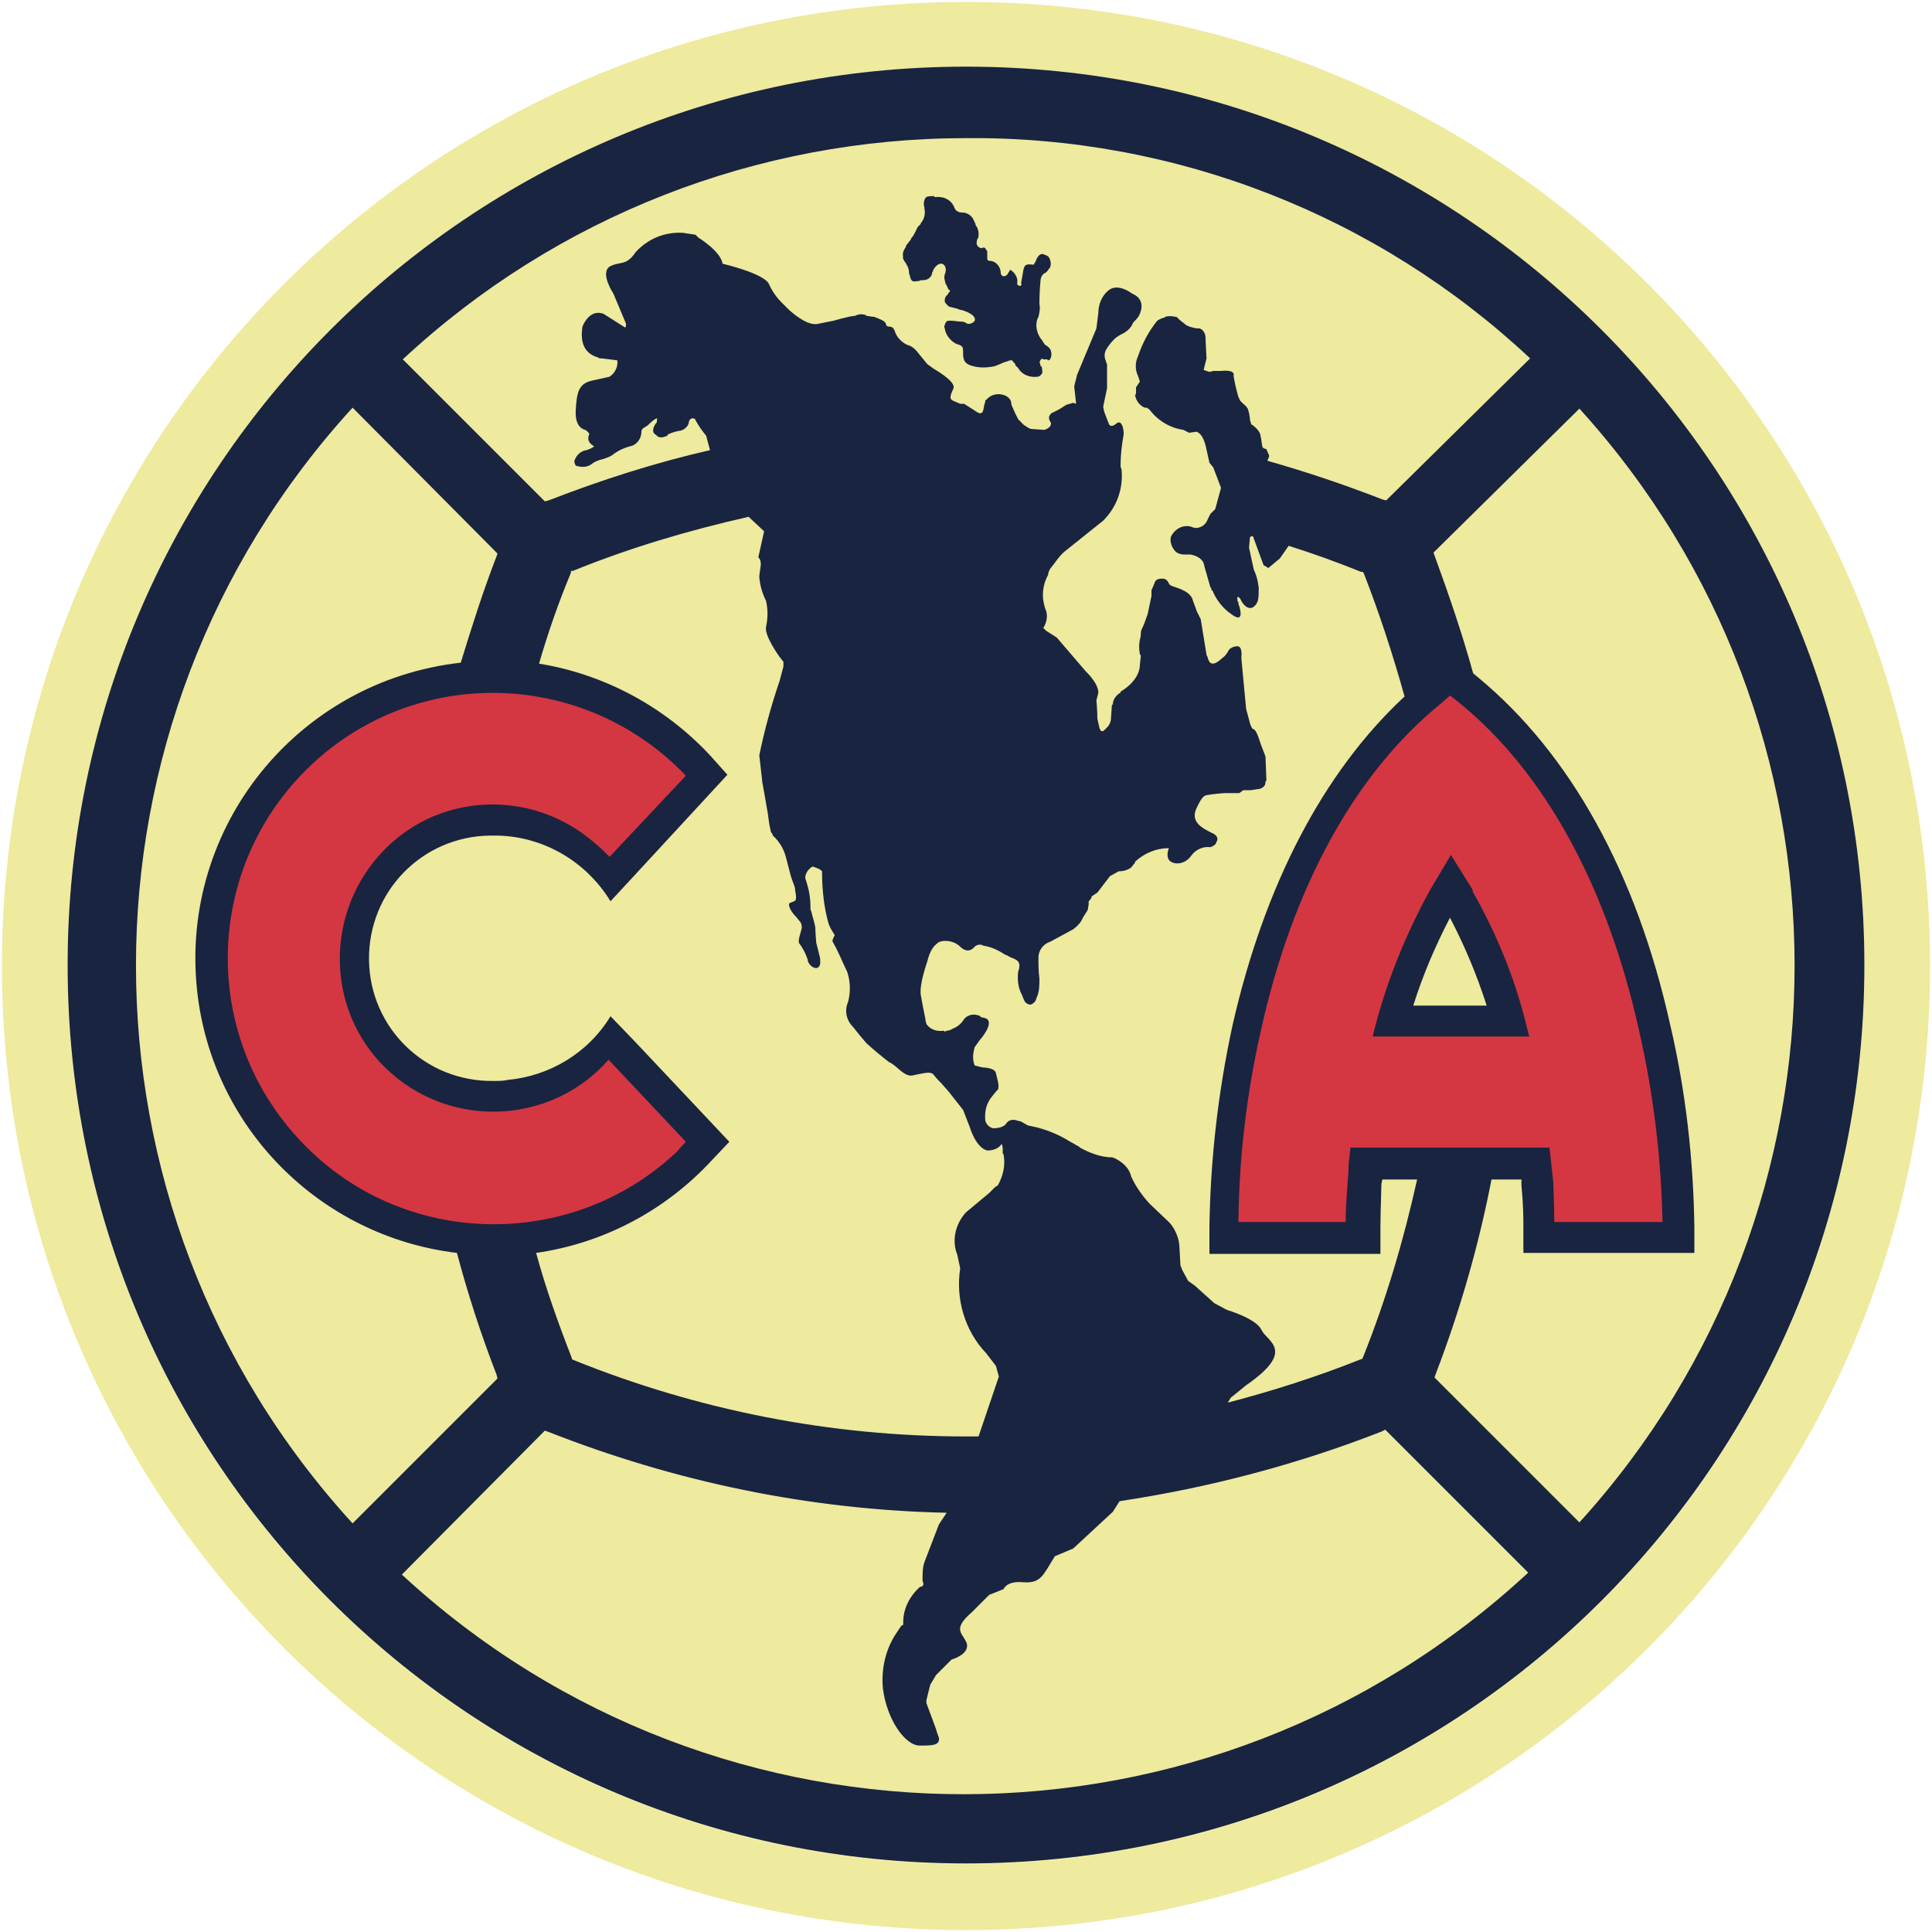
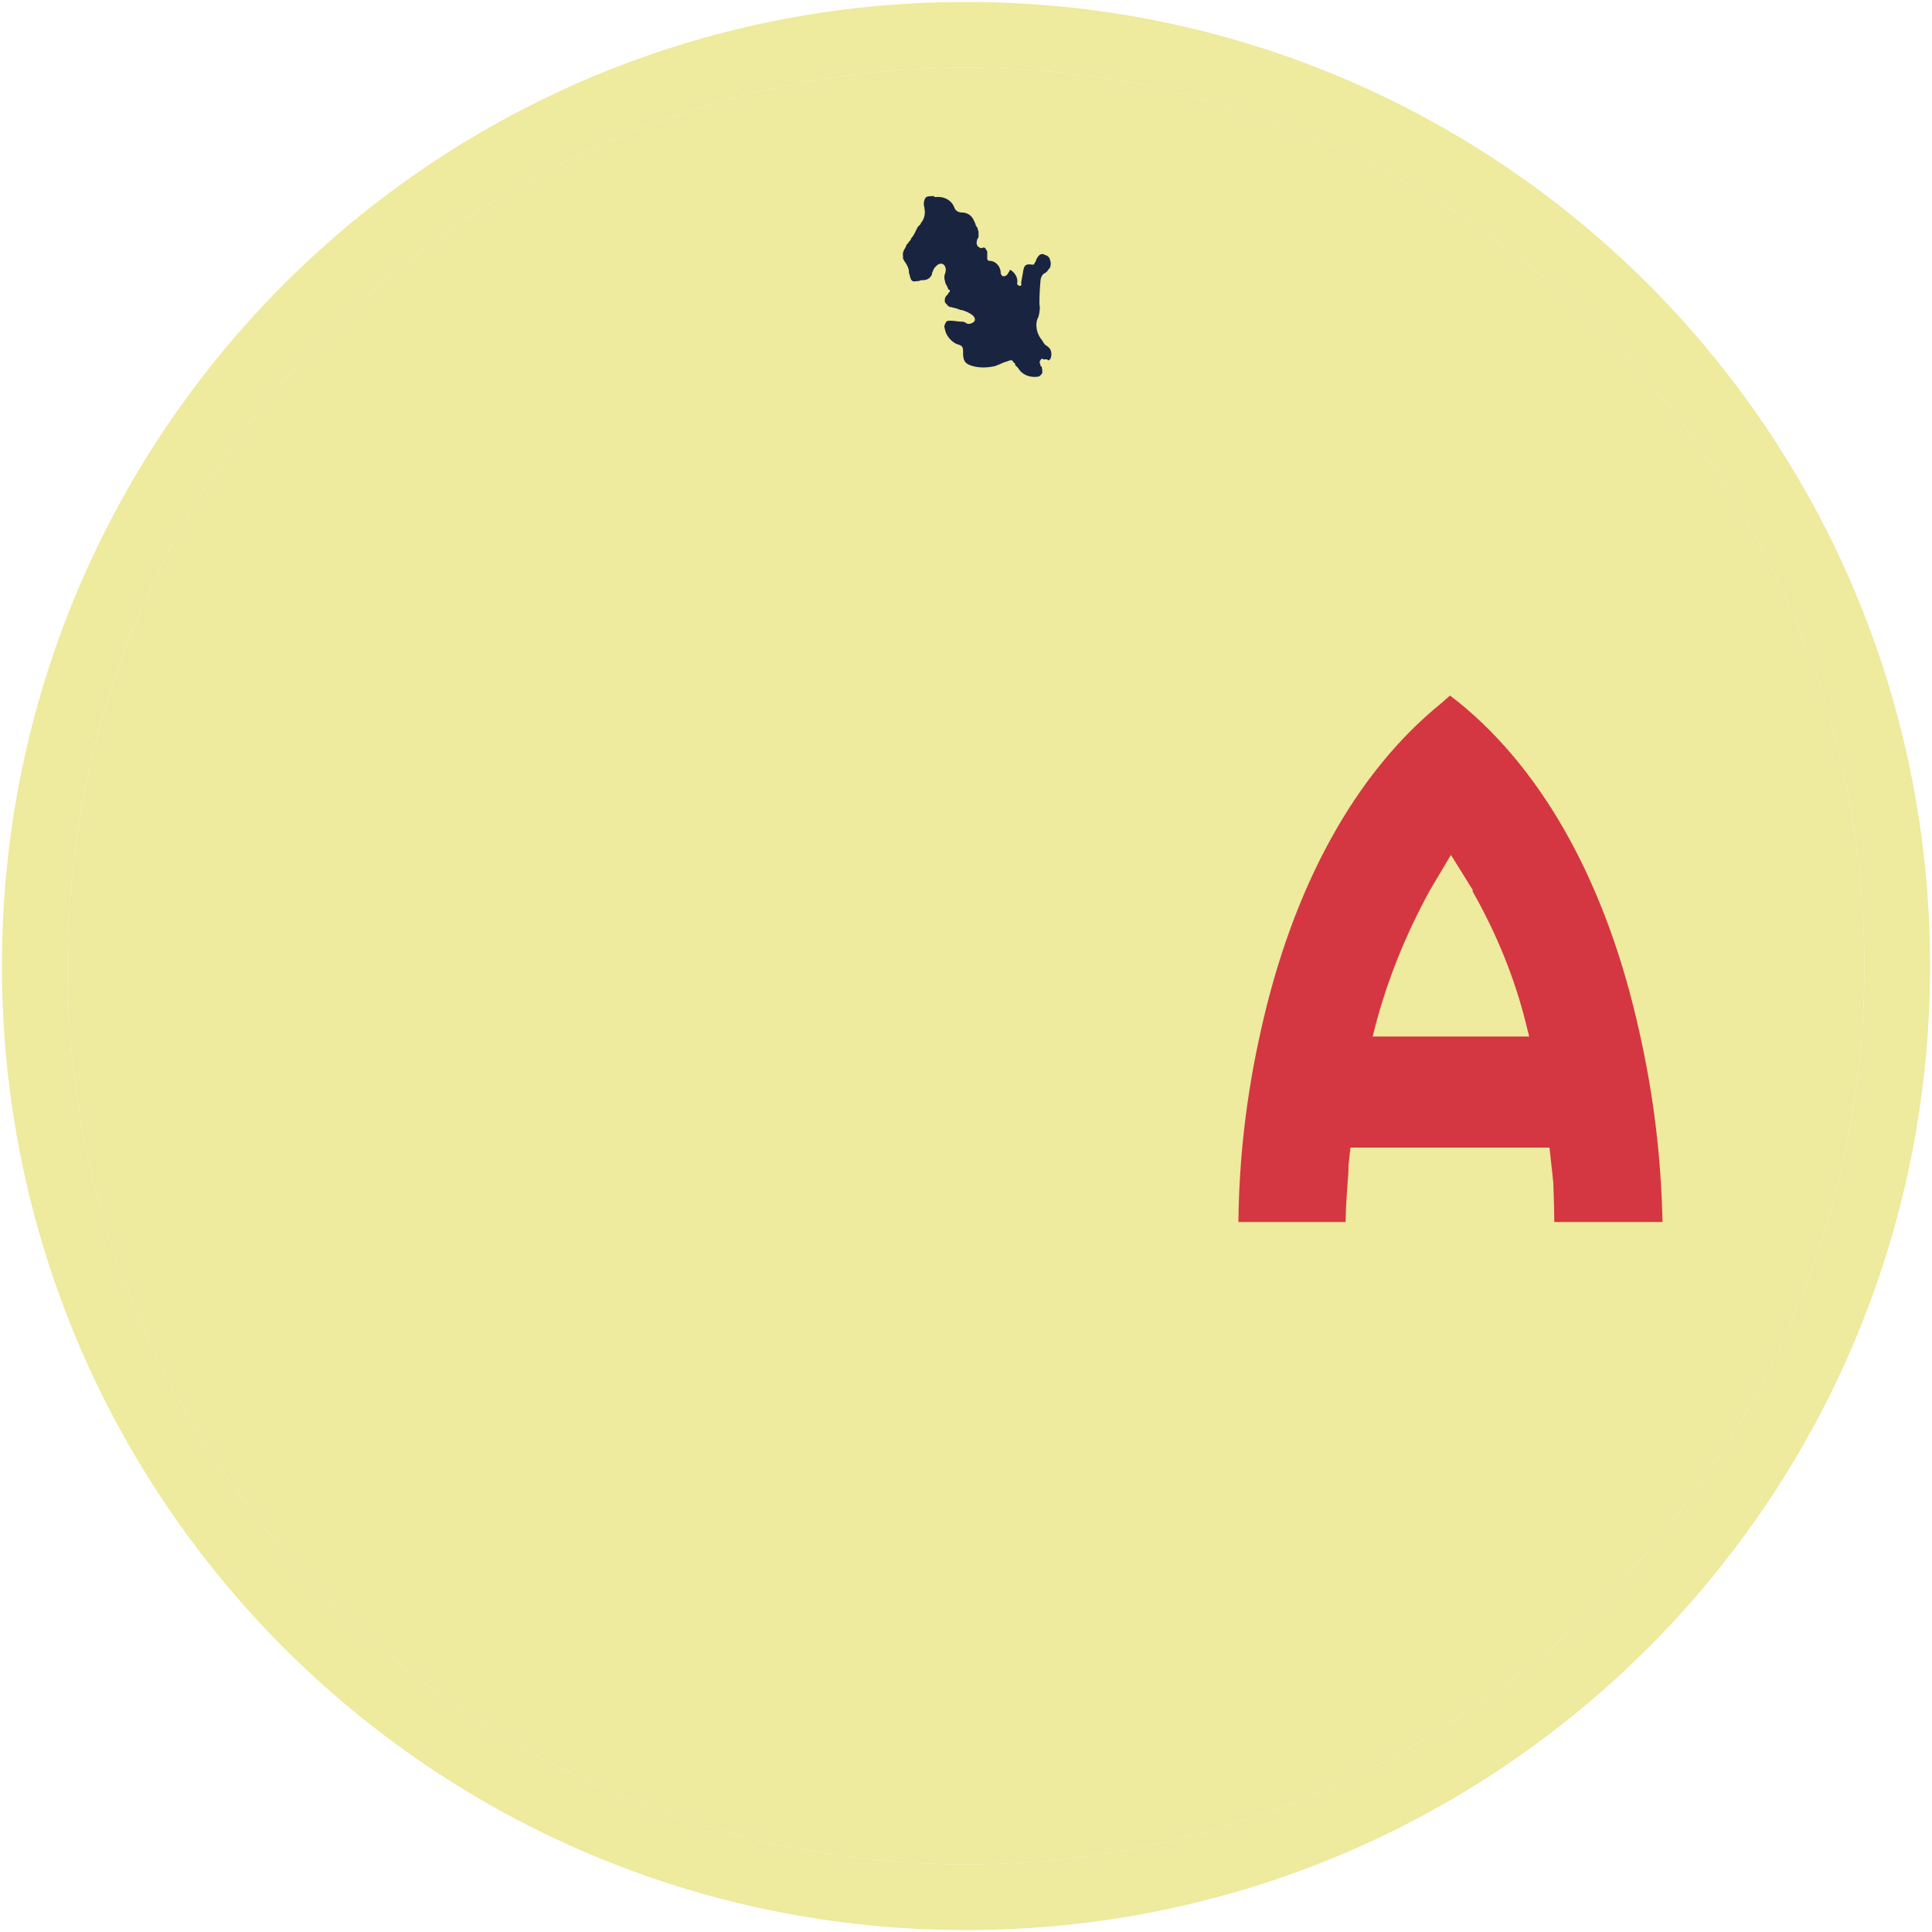
<svg xmlns="http://www.w3.org/2000/svg" version="1.2" viewBox="0 0 200 200" width="200" height="200">
  <title>america-svg</title>
  <style>
		.s0 { fill: #eeea9e } 
		.s1 { fill: #192441 } 
		.s2 { fill: #d43741 } 
	</style>
  <g id="logo-america">
    <g id="Grupo_352">
      <path id="Trazado_542" fill-rule="evenodd" class="s0" d="m100 199.8c-55.2 0-99.8-44.6-99.8-99.8 0-55.2 44.6-99.8 99.8-99.8 55.2 0 99.8 44.6 99.8 99.8 0 55.2-44.6 99.8-99.8 99.8zm93-99.8c0-51.4-41.6-93-93-93-51.4 0-93 41.6-93 93 0 51.4 41.6 93 93 93 51.4 0 93-41.6 93-93z" />
      <path id="Elipse_28" class="s0" d="m100 193c-51.4 0-93-41.6-93-93 0-51.4 41.6-93 93-93 51.4 0 93 41.6 93 93 0 51.4-41.6 93-93 93z" />
    </g>
    <g id="Grupo_353">
-       <path id="Trazado_543" fill-rule="evenodd" class="s1" d="m100 192.9c-51.4 0-93-41.5-93-93 0-51.4 41.6-93 93-93 51.4 0 93 41.6 93 93 0 51.5-41.6 93-93 93zm63.5-35.3c29.7-32.7 29.7-82.6 0-115.3l-15.1 14.9 0.1 0.3c1.5 4.1 2.9 8.2 4 12.2l0.6 0.5c9.4 7.8 16.3 20.1 19.8 35.9 1.6 6.8 2.4 13.9 2.5 20.9v2.7h-17.7v-2.7c0-0.8 0-2.2-0.2-4.3 0-0.2 0-0.4 0-0.6h-3.1q-2 10.3-5.8 20.2l-0.1 0.3zm-63.5-143.3c-21.6 0-42.4 8.1-58.3 22.9l14.7 14.7 0.4-0.1c5.4-2.1 11-3.9 16.7-5.2l-0.4-1.5q-0.6-0.7-1.1-1.6c0-0.1-0.1-0.2-0.3-0.2-0.2 0-0.4 0.2-0.4 0.5-0.1 0.4-0.6 0.8-1 0.8-0.5 0.1-0.8 0.2-1.2 0.4v0.1c-0.3 0.1-0.8 0.4-1.2-0.1-0.3-0.1-0.5-0.6 0.1-1.3 0-0.1 0-0.1 0-0.2 0.2-0.5-0.6 0.2-0.6 0.2-0.2 0.2-0.4 0.4-0.6 0.5-0.4 0.2-0.4 0.4-0.4 0.5 0 0.7-0.5 1.4-1.2 1.5-0.7 0.2-1.3 0.5-1.8 0.9-0.3 0.2-0.6 0.3-0.9 0.4-0.4 0.1-0.8 0.2-1.2 0.5-0.5 0.4-1.1 0.4-1.7 0.2-0.1-0.2-0.2-0.4-0.1-0.6 0.2-0.5 0.6-0.9 1.2-1 0.3-0.1 0.6-0.2 0.8-0.4-0.2-0.1-0.6-0.4-0.6-0.8 0-0.3 0.1-0.4 0.1-0.5-0.1-0.2-0.3-0.3-0.4-0.4 0 0-1.1-0.1-1-2 0.1-1.9 0.3-2.8 1.7-3.1l1.8-0.4c0.6-0.4 0.9-1.1 0.8-1.7l-1.6-0.2c-0.2 0-0.3 0-0.4-0.1-0.7-0.2-2-0.8-1.6-3.2 0 0 0.7-1.9 2.2-1.3l2.2 1.4 0.1-0.1v-0.3l-1.3-3.1c0 0-1.4-2.1-0.4-2.8 1.1-0.6 1.7 0 2.7-1.5 1.3-1.4 3-2.1 4.9-2h-0.1 0.1l1.3 0.2 0.3 0.3c0 0 2.3 1.4 2.5 2.7 0 0 4.3 1 4.8 2.1 0.3 0.7 0.8 1.4 1.3 1.9l0.8 0.8c0.8 0.7 2.1 1.7 3.1 1.4l1.5-0.3c0 0 1.7-0.5 2.2-0.5 0.4-0.2 0.7-0.2 1.1-0.1 0 0 0.1 0.1 0.1 0.1 0.2 0 0.5 0.1 0.8 0.1 0.5 0.2 1.1 0.4 1.2 0.7 0.1 0.6 0.6 0 0.9 0.7 0.2 0.7 0.7 1.2 1.3 1.5 0.5 0.1 0.9 0.5 1.2 0.9l0.9 1.1 0.7 0.5c0 0 2.3 1.3 2 2-0.3 0.7-0.5 1.1 0 1.3l0.7 0.3h0.4l1.1 0.7 0.3 0.2c0.2 0.1 0.5 0.2 0.6-0.3l0.1-0.5c0-0.1 0.1-0.2 0.1-0.4v-0.1h0.1c0.3-0.4 0.8-0.6 1.3-0.6 1.4 0.1 1.3 1.1 1.3 1.1l0.4 0.9c0.1 0.2 0.2 0.4 0.3 0.6l0.6 0.6c0.2 0.1 0.4 0.3 0.7 0.4l1.4 0.1c0.7-0.2 0.7-0.6 0.7-0.7l-0.2-0.4v-0.3l0.2-0.3 0.8-0.4 0.8-0.5 0.7-0.2 0.3 0.1-0.2-1.8 0.3-1.2 2-4.8 0.2-1.6c0-0.8 0.3-1.7 1-2.3 1-0.9 2.5 0.3 2.5 0.3 0 0 1.6 0.5 0.7 2.3-0.2 0.3-0.4 0.5-0.6 0.7-0.2 0.5-0.5 0.8-1 1.1l-0.2 0.1q-0.2 0.1-0.5 0.3c-0.4 0.3-0.8 0.8-1.1 1.3-0.2 0.4-0.2 0.8 0 1.2v0.1l0.1 0.2v2.5l-0.4 1.9 0.1 0.5 0.3 0.8 0.2 0.5c0.1 0.2 0.3 0.3 0.7 0 0.7-0.7 0.9 0.9 0.8 1.2-0.2 1.1-0.3 2.1-0.3 3.2l0.1 0.3c0.2 2-0.5 3.9-1.9 5.3l-4 3.2c-0.6 0.5-1 1.2-1.5 1.8-0.1 0.2-0.2 0.4-0.2 0.6-0.6 1.1-0.7 2.3-0.3 3.5 0.3 0.6 0.2 1.4-0.2 2l0.3 0.3 1.1 0.7 3 3.5c0 0 1.3 1.2 1.3 2.2l-0.2 0.8c0 0 0.1 1.1 0.1 1.9l0.2 0.9c0.1 0.4 0.3 0.5 0.5 0.3 0.3-0.3 0.6-0.5 0.7-1.1l0.1-1.5c0 0 0.1-0.1 0.1-0.1 0-0.5 0.4-1 0.8-1.2v-0.1c0 0 2-1.1 2-2.8l0.1-0.9-0.1-0.2c-0.1-0.5-0.1-1 0-1.5q0.1-0.3 0.1-0.6v-0.1c0-0.2 0.1-0.4 0.2-0.6 0.2-0.4 0.3-0.8 0.5-1.3l0.4-1.9v-0.6l0.3-0.7c0.1-0.4 0.4-0.5 0.8-0.5 0.7 0 0.6 0.6 0.9 0.7 0.3 0.2 1.7 0.4 2.2 1.3l0.1 0.3 0.4 1.1 0.4 0.8 0.6 3.7 0.1 0.2c0.1 0.4 0.3 1.1 1.2 0.4l0.6-0.5 0.3-0.4c0 0 0.1-0.5 0.9-0.6 0.7-0.1 0.5 1.2 0.5 1.2l0.5 5.3 0.3 1.1c0 0 0.2 1 0.5 1 0.3 0.1 0.7 1.5 0.7 1.5l0.5 1.3 0.1 2.5-0.1 0.1c0 0 0 0 0 0.1 0 0.4-0.4 0.7-0.9 0.7l-0.6 0.1h-0.8l-0.4 0.3h-1.6c0 0-1.2 0.1-1.7 0.2-0.4 0-0.7 0.4-1.2 1.5-0.5 1.3 0.6 1.9 1.6 2.4 1 0.4 0.5 1 0.5 1 0 0.3-0.6 0.5-0.6 0.5-0.7-0.1-1.5 0.2-2 0.9-0.5 0.7-1.4 1-2.1 0.6 0 0-0.6-0.3-0.2-1.4-1.3 0-2.5 0.5-3.5 1.4v0.1l-0.4 0.5c-0.4 0.3-0.9 0.4-1.3 0.4l-0.9 0.5-1.3 1.7-0.6 0.4v0.1c-0.1 0.2-0.2 0.3-0.3 0.4v0.1 0.2l-0.1 0.6-0.5 0.8c-0.2 0.5-0.6 0.9-1 1.2l-2.4 1.3c-0.7 0.2-1.2 0.9-1.2 1.6 0 0.7 0 1.5 0.1 2.2 0 0.7 0 1.4-0.3 2q-0.1 0.5-0.6 0.7c-0.3 0-0.6-0.2-0.7-0.5q-0.1-0.2-0.2-0.5c-0.4-0.7-0.5-1.6-0.4-2.4 0.3-0.9 0.1-1.2-0.8-1.5q-0.3-0.2-0.6-0.3c-0.6-0.4-1.4-0.8-2.2-0.9-0.3-0.2-0.7-0.1-0.9 0.1-0.6 0.7-1.2 0.3-1.5 0-0.4-0.4-1-0.6-1.5-0.6-0.2 0-0.4 0-0.6 0.1q0 0-0.1 0l-0.1 0.1c-0.6 0.4-0.9 1.1-1.1 1.9-0.3 0.9-0.6 1.9-0.7 2.9v0.5l0.2 1.1 0.3 1.5v0.1l0.1 0.4c0.4 0.6 1.1 0.8 1.8 0.7l0.1 0.1 0.2-0.1q0.3 0 0.6-0.2c0.5-0.2 0.9-0.5 1.2-1 0.4-0.5 1.1-0.6 1.7-0.3 0 0.1 0 0.1 0.1 0.1l0.4 0.1c1.1 0.4-0.6 2.3-0.6 2.3l-0.5 0.7-0.1 0.4c-0.1 0.5-0.1 1 0.1 1.5l0.8 0.2c0 0 1.3 0 1.4 0.6 0.1 0.5 0.4 1.3 0.2 1.7q-0.1 0.1-0.2 0.2l-0.4 0.5c-0.6 0.7-0.8 1.6-0.7 2.5 0.1 0.4 0.4 0.7 0.8 0.8 0.5 0 1-0.1 1.3-0.4 0.2-0.4 0.7-0.6 1.2-0.4l0.4 0.1 0.7 0.4 0.9 0.2c1.2 0.3 2.4 0.8 3.5 1.5q0.4 0.2 0.7 0.4c0.1 0 0.2 0.1 0.3 0.2 0.9 0.5 1.9 0.9 3 1 0.1 0 0.2 0 0.3 0l0.3 0.1c0.8 0.4 1.5 1 1.7 1.9q0.7 1.5 1.9 2.8l2.1 2c0.6 0.7 1 1.7 1 2.6l0.1 1.8 0.2 0.5 0.6 1.1 0.7 0.5 2 1.8 1.3 0.7c0 0 3.1 0.9 3.6 2.1 0.6 1.2 3.6 2.1-1.6 5.7l-1.6 1.3-0.3 0.5c4.6-1.2 9.3-2.7 13.8-4.5h0.1l0.1-0.2c2.4-6 4.2-12.1 5.6-18.4h-3.6c0 0.1-0.1 0.3-0.1 0.6q-0.1 3.3-0.1 4.3v2.8h-17.7v-2.8c0.1-7 0.9-14 2.4-20.9 3.3-14.5 9.4-26.2 17.8-34-1.2-4.3-2.6-8.6-4.2-12.7l-0.1-0.2h-0.2q-3.7-1.5-7.5-2.7l-0.9 1.3-1.2 1-0.5-0.3-1.1-3h-0.1l-0.2 0.1-0.1 1.1 0.5 2.3c0.3 0.6 0.4 1.1 0.5 1.8v0.2 0.1c0 0.7 0 1.3-0.5 1.7-0.5 0.4-1.1-0.1-1.4-0.8-0.4-0.5-0.3 0-0.3 0.2 0 0 0 0.1 0.1 0.1v0.2c0.3 0.8 0.5 2-0.7 1.1-0.9-0.6-1.6-1.5-2-2.5h-0.1v-0.2c-0.1-0.1-0.1-0.1-0.1-0.1l-0.6-2.1-0.1-0.4c0 0-0.2-0.7-1.4-0.9-0.2 0-0.5 0-0.7 0-0.2 0-0.6-0.1-0.8-0.3-0.4-0.4-0.6-1-0.5-1.5 0.4-0.9 1.4-1.4 2.3-1 0.6 0.2 1.3-0.2 1.5-0.8l0.1-0.2 0.2-0.4 0.5-0.5 0.6-2.2-0.8-2.1-0.4-0.5-0.4-1.8c-0.3-1.1-0.7-1.3-0.9-1.4h-0.1l-0.7 0.1-0.6-0.3c-1.4-0.2-2.7-1-3.5-2.1l-0.3-0.2h-0.2c-0.5-0.2-0.9-0.7-1-1.3 0.1-0.1 0.1-0.2 0.1-0.3v-0.5l0.4-0.6-0.2-0.6c-0.3-0.6-0.3-1.4 0-2q0.7-2.1 2-3.7c0.3-0.2 0.4-0.2 0.6-0.3 0.1 0 0.2 0 0.2-0.1 0.3-0.1 0.7-0.1 1.1 0h0.1c0.1 0.1 0.2 0.2 0.3 0.3l0.5 0.4c0.3 0.3 0.8 0.4 1.3 0.5 0.5-0.1 0.9 0.4 0.9 1v0.2l0.1 1.9-0.3 1.2 0.6 0.2 0.4-0.1h0.8c0 0 1.5-0.2 1.3 0.5 0.1 0.7 0.3 1.5 0.5 2.2l0.2 0.4 0.2 0.2 0.1 0.1q0.4 0.3 0.5 0.6c0.1 0.3 0.2 0.8 0.2 1.1l0.1 0.3v0.1c0 0 1 0.6 1 1.3 0.1 0.3 0.1 0.8 0.2 1.1l0.1 0.1 0.3 0.1 0.3 0.7-0.2 0.5q6 1.7 11.9 4l0.4 0.1 14.9-14.7c-15.8-14.8-36.7-23-58.4-22.8zm17.5 26.6q0 0 0 0 0 0 0 0zm36.4 63.2q-1.5-4.7-3.8-9.1c-1.5 2.9-2.8 5.9-3.8 9.1zm-53.9 21.4l2.4-2 0.6-0.6 0.3-0.2c0.5-0.9 0.8-2 0.6-3.1v-0.1l-0.1-0.1c0-0.4 0-0.6 0-0.6l-0.1-0.4c-0.3 0.5-0.9 0.7-1.5 0.7-1.2-0.3-1.8-2.4-1.8-2.4l-0.7-1.8-1.5-1.9-0.7-0.8c0 0-0.6-0.6-0.9-1-0.3-0.3-1-0.1-2 0.1-0.9 0.3-1.7-0.9-2.3-1.2-0.1-0.1-0.1-0.1-0.2-0.1q-1.3-1-2.4-2-0.7-0.8-1.4-1.7c-0.7-0.7-0.9-1.7-0.5-2.6q0.4-1.6-0.1-3.1c-0.5-1-0.9-2.1-1.5-3.1-0.1-0.2 0.2-0.6 0.2-0.7 0-0.1-0.2-0.2-0.6-1.1-0.5-1.7-0.7-3.6-0.7-5.4 0.1-0.3-1-0.6-1-0.6-0.3 0.2-0.6 0.5-0.7 0.9-0.1 0.4 0 0.3 0.2 1.1 0.2 0.7 0.3 1.4 0.3 2.2 0 0.2 0 0.3 0.1 0.5 0.1 0.5 0.3 1 0.4 1.6 0 0.5 0.1 1.6 0.1 1.6q0.2 0.8 0.4 1.6c0 0.4 0.1 0.8-0.3 1-0.5 0.1-1-0.5-1-0.9q-0.3-0.9-0.9-1.7c-0.1-0.4 0.3-1.3 0.3-1.6 0-0.5-0.2-0.6-0.6-1.1-0.3-0.3-0.6-0.7-0.7-1.1-0.1-0.4 0.1-0.3 0.5-0.5 0.4-0.1 0.1-1 0.1-1.3 0-0.2-0.2-0.6-0.4-1.2-0.1-0.4-0.3-1.1-0.5-1.9-0.2-0.9-0.7-1.8-1.4-2.4v-0.1q-0.1-0.1-0.2-0.3c-0.2-0.8-0.3-1.8-0.3-1.8l-0.4-2.3-0.2-1.1v-0.1c-0.1-0.9-0.2-1.7-0.3-2.6q0.8-3.9 2.1-7.7l0.4-1.5v-0.5l-0.4-0.5c0 0-1.6-2.2-1.4-3.1q0.3-1.4 0-2.7-0.6-1.2-0.7-2.5c0.1-1.1 0.3-1.4 0-1.9l-0.1-0.1 0.6-2.7-1.6-1.5c-6.2 1.4-12.3 3.2-18.2 5.6h-0.2v0.2c-1.3 3.1-2.4 6.3-3.3 9.4 6.8 1.1 13.1 4.5 17.8 9.6l1.7 1.9-9.6 10.4-2.5 2.7c-2.5-4.1-6.9-6.7-11.7-6.8-0.1 0-0.3 0-0.5 0q-0.2 0-0.3 0c-7 0.1-12.6 5.8-12.5 12.9 0.1 7 5.8 12.6 12.9 12.5 0.5 0 1 0 1.4-0.1 4.4-0.4 8.4-2.8 10.7-6.6l2.6 2.7 9.7 10.3-1.8 1.9c-4.8 5.2-11.2 8.6-18.2 9.6 1 3.7 2.3 7.3 3.7 10.9v0.1l0.2 0.1c12.9 5.2 26.6 7.9 40.6 7.9h1.3l2.1-6.2-0.3-1.1-1-1.3c-2.2-2.3-3.2-5.6-2.7-8.8l-0.3-1.4c-0.6-1.5-0.2-3.2 0.9-4.4zm-63.5 32.2l15-15-0.1-0.4q-2.4-6.2-4.1-12.6c-14.2-1.7-25.4-13-26.9-27.2-1.8-16.9 10.4-32 27.3-33.9 1.1-3.6 2.3-7.4 3.7-11l0.1-0.3-15-15.1c-29.9 32.7-29.9 82.8 0 115.5zm121.7 5.1l-14.8-14.8-0.4 0.2c-8.7 3.4-17.8 5.8-27.1 7.2l-0.7 1.1-4.1 3.8-1.9 0.8c-1.2 1.9-1.4 2.8-3.2 2.7-1.8-0.2-2.1 0.7-2.1 0.7l-1.5 0.6-1.8 1.8c-2.2 1.9-0.8 2.2-0.5 3.3 0.2 1.1-1.6 1.6-1.6 1.6l-1.6 1.6-0.6 1-0.4 1.6v0.3l1 2.7c0.1 0.4 0.2 0.6 0.3 0.9 0.1 0.8-0.7 0.8-2 0.8-1.5 0-3.4-2.7-3.8-5.9-0.2-2.1 0.3-4.2 1.5-5.9l0.4-0.6 0.2-0.1v-0.3c0-1.2 0.5-2.3 1.3-3.2l0.4-0.4 0.3-0.1 0.1-0.2-0.1-0.4c0-0.7 0-1.3 0.2-1.9l1.5-3.9 0.8-1.2c-14.2-0.3-28.1-3.2-41.3-8.4l-0.3-0.1-14.8 14.9c32.9 30.4 83.7 30.3 116.6-0.2z" />
      <path id="Trazado_544" class="s1" d="m93.6 27c0.3 0.4 0.5 0.8 0.5 1.2 0 0.2 0.1 0.3 0.1 0.4 0.1 0.5 0.3 0.6 0.7 0.5 0 0 0.2 0 0.2 0 0.2-0.1 0.3-0.1 0.5-0.1 0.5 0 0.9-0.4 0.9-0.8 0.1-0.1 0.1-0.3 0.2-0.4 0.2-0.3 0.6-0.7 1-0.4 0.4 0.4 0.1 1 0.1 1-0.1 0.4 0 0.6 0.1 1 0.1 0.1 0.2 0.4 0.3 0.6h0.1q0.1 0.2-0.1 0.3l-0.1 0.2q-0.3 0.2-0.3 0.6c0 0.2 0 0.2 0.2 0.4q0.2 0.3 0.5 0.3c0.3 0.1 0.5 0.1 0.7 0.2q0.2 0.1 0.4 0.1c0.3 0.1 1.5 0.5 1.3 1.1-0.1 0.2-0.5 0.4-0.8 0.3q-0.1-0.1-0.4-0.2h-0.1c-0.4 0-0.8-0.1-1.2-0.1-0.3 0-0.4 0-0.5 0.2-0.1 0.2-0.2 0.4-0.1 0.6 0.1 0.7 0.6 1.3 1.2 1.6 0.7 0.2 0.7 0.3 0.7 1 0 0.7 0.2 1 0.7 1.2 0.8 0.3 1.7 0.3 2.6 0.1l0.5-0.2q0.4-0.2 0.8-0.3 0.2-0.1 0.3-0.1h0.1c0.1 0 0.1 0 0.2 0.2 0.2 0.1 0.2 0.2 0.2 0.3l0.3 0.3c0.4 0.7 1.2 1 2 0.9 0.2 0 0.4-0.2 0.5-0.4 0-0.2 0-0.5-0.1-0.7-0.1 0-0.1 0-0.1-0.1v-0.1c-0.1-0.1-0.1-0.3 0-0.4 0.1-0.2 0.2-0.2 0.3-0.1q0.2 0 0.4 0l0.1 0.1q0.1 0 0.2-0.1c0.2-0.3 0.2-0.9-0.1-1.2q-0.2-0.2-0.4-0.3c-0.2-0.2-0.3-0.5-0.5-0.7-0.4-0.6-0.6-1.5-0.2-2.2 0.1-0.4 0.2-0.9 0.1-1.3q0-1.2 0.1-2.3c0-0.3 0.1-0.7 0.4-0.9 0.3-0.1 0.4-0.4 0.6-0.6 0.1-0.3 0.1-0.5 0-0.8q-0.1-0.4-0.5-0.5-0.3-0.2-0.6 0-0.3 0.3-0.4 0.7l-0.1 0.1q0 0.2-0.2 0.2c-0.7-0.1-0.9 0-1 0.8q-0.1 0.6-0.2 1.1c0.1 0.1 0 0.3-0.1 0.3-0.1 0-0.3-0.1-0.3-0.2q0 0 0-0.1c0.1-0.5-0.2-1-0.6-1.3q-0.1-0.1-0.2 0c0 0.1 0 0.1-0.1 0.2 0 0.1-0.1 0.1-0.1 0.2-0.2 0.2-0.3 0.2-0.5 0.2-0.1-0.1-0.2-0.2-0.2-0.3 0-0.7-0.5-1.3-1.2-1.3-0.1 0-0.2-0.1-0.2-0.2 0-0.2 0-0.5 0-0.8q-0.1-0.1-0.2-0.3c-0.1-0.1-0.2-0.1-0.4 0-0.8-0.2-0.4-1-0.4-1 0.1-0.1 0.1-0.2 0.1-0.3v-0.2c0-0.2 0-0.3-0.1-0.5v-0.1q-0.1-0.1-0.2-0.3c0-0.1-0.1-0.3-0.2-0.5-0.2-0.5-0.7-0.8-1.2-0.8-0.4 0-0.7-0.2-0.8-0.5-0.3-0.8-1.1-1.2-2-1.1-0.1 0-0.1-0.1-0.1-0.1-0.4 0-0.8 0-0.9 0.2-0.2 0.3-0.2 0.7-0.1 1v0.1c0.1 0.5 0 1-0.3 1.4q-0.1 0.1-0.1 0.2c-0.1 0.1-0.2 0.2-0.3 0.3-0.2 0.4-0.4 0.9-0.7 1.2 0 0.1 0 0.1 0 0.1-0.2 0.2-0.3 0.4-0.5 0.6 0 0.1 0 0.1 0 0.1-0.3 0.5-0.4 0.7-0.3 1.1-0.1 0 0 0.2 0.1 0.4z" />
    </g>
-     <path id="XMLID_20_" class="s2" d="m63 109.7c-5.8 6.6-15.9 7.2-22.5 1.4-6.6-5.8-7.1-15.9-1.3-22.5 5.8-6.6 15.8-7.1 22.4-1.3 0.5 0.4 1 0.9 1.5 1.4l7.9-8.4c-10.5-11-27.9-11.5-38.9-1-11 10.5-11.4 27.9-0.9 38.9 10.4 11 27.9 11.4 38.9 1q0.4-0.5 0.9-1z" />
    <path id="XMLID_17_" fill-rule="evenodd" class="s2" d="m160.4 118.8h-20.6l-0.2 1.8q0 0.9-0.1 1.9-0.2 2.7-0.2 4h-11.1q0.1-9.9 2.3-19.7c3.3-15 9.8-26.8 18.7-34l0.9-0.8 0.9 0.7c8.9 7.2 15.4 19.1 18.7 34.1q2.2 9.7 2.4 19.7h-11.2q0-1.3-0.1-4-0.1-1.1-0.2-1.9zm-2.1-11.5l-0.3-1.2c-1.2-4.9-3.1-9.5-5.6-13.9h0.1l-2.3-3.7-2.2 3.7c-2.4 4.4-4.3 9-5.6 13.9l-0.3 1.2z" />
  </g>
</svg>